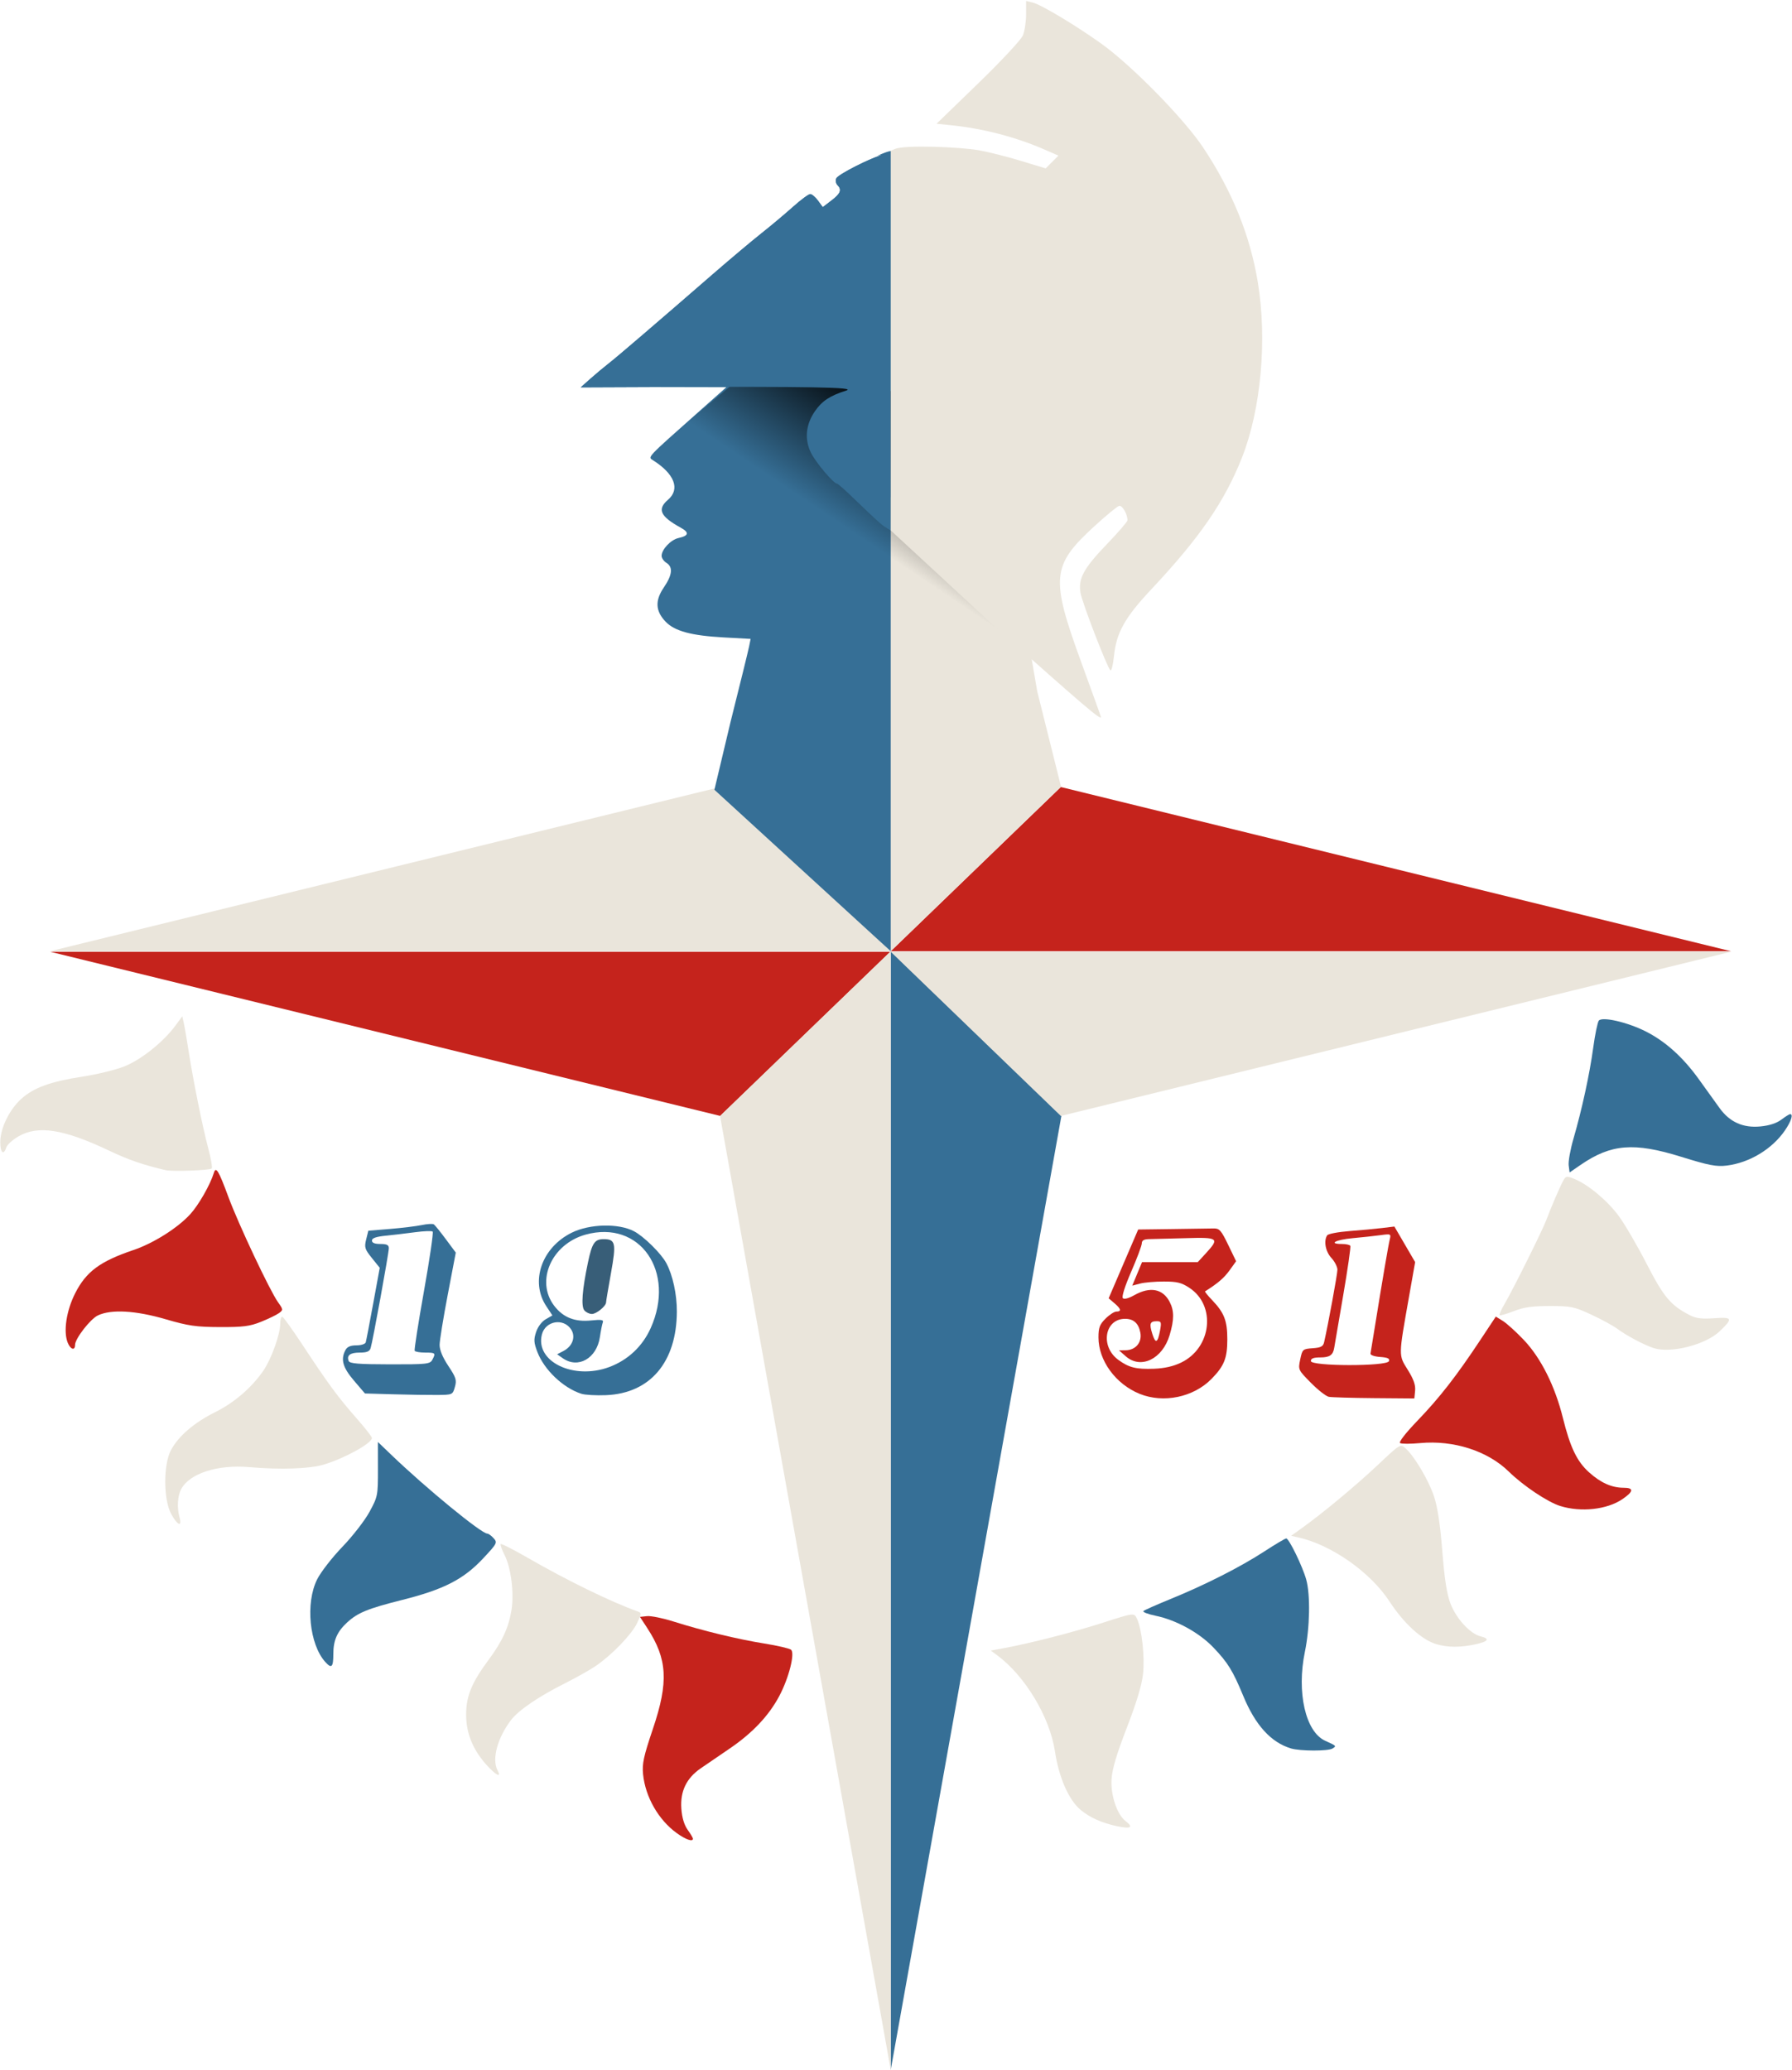
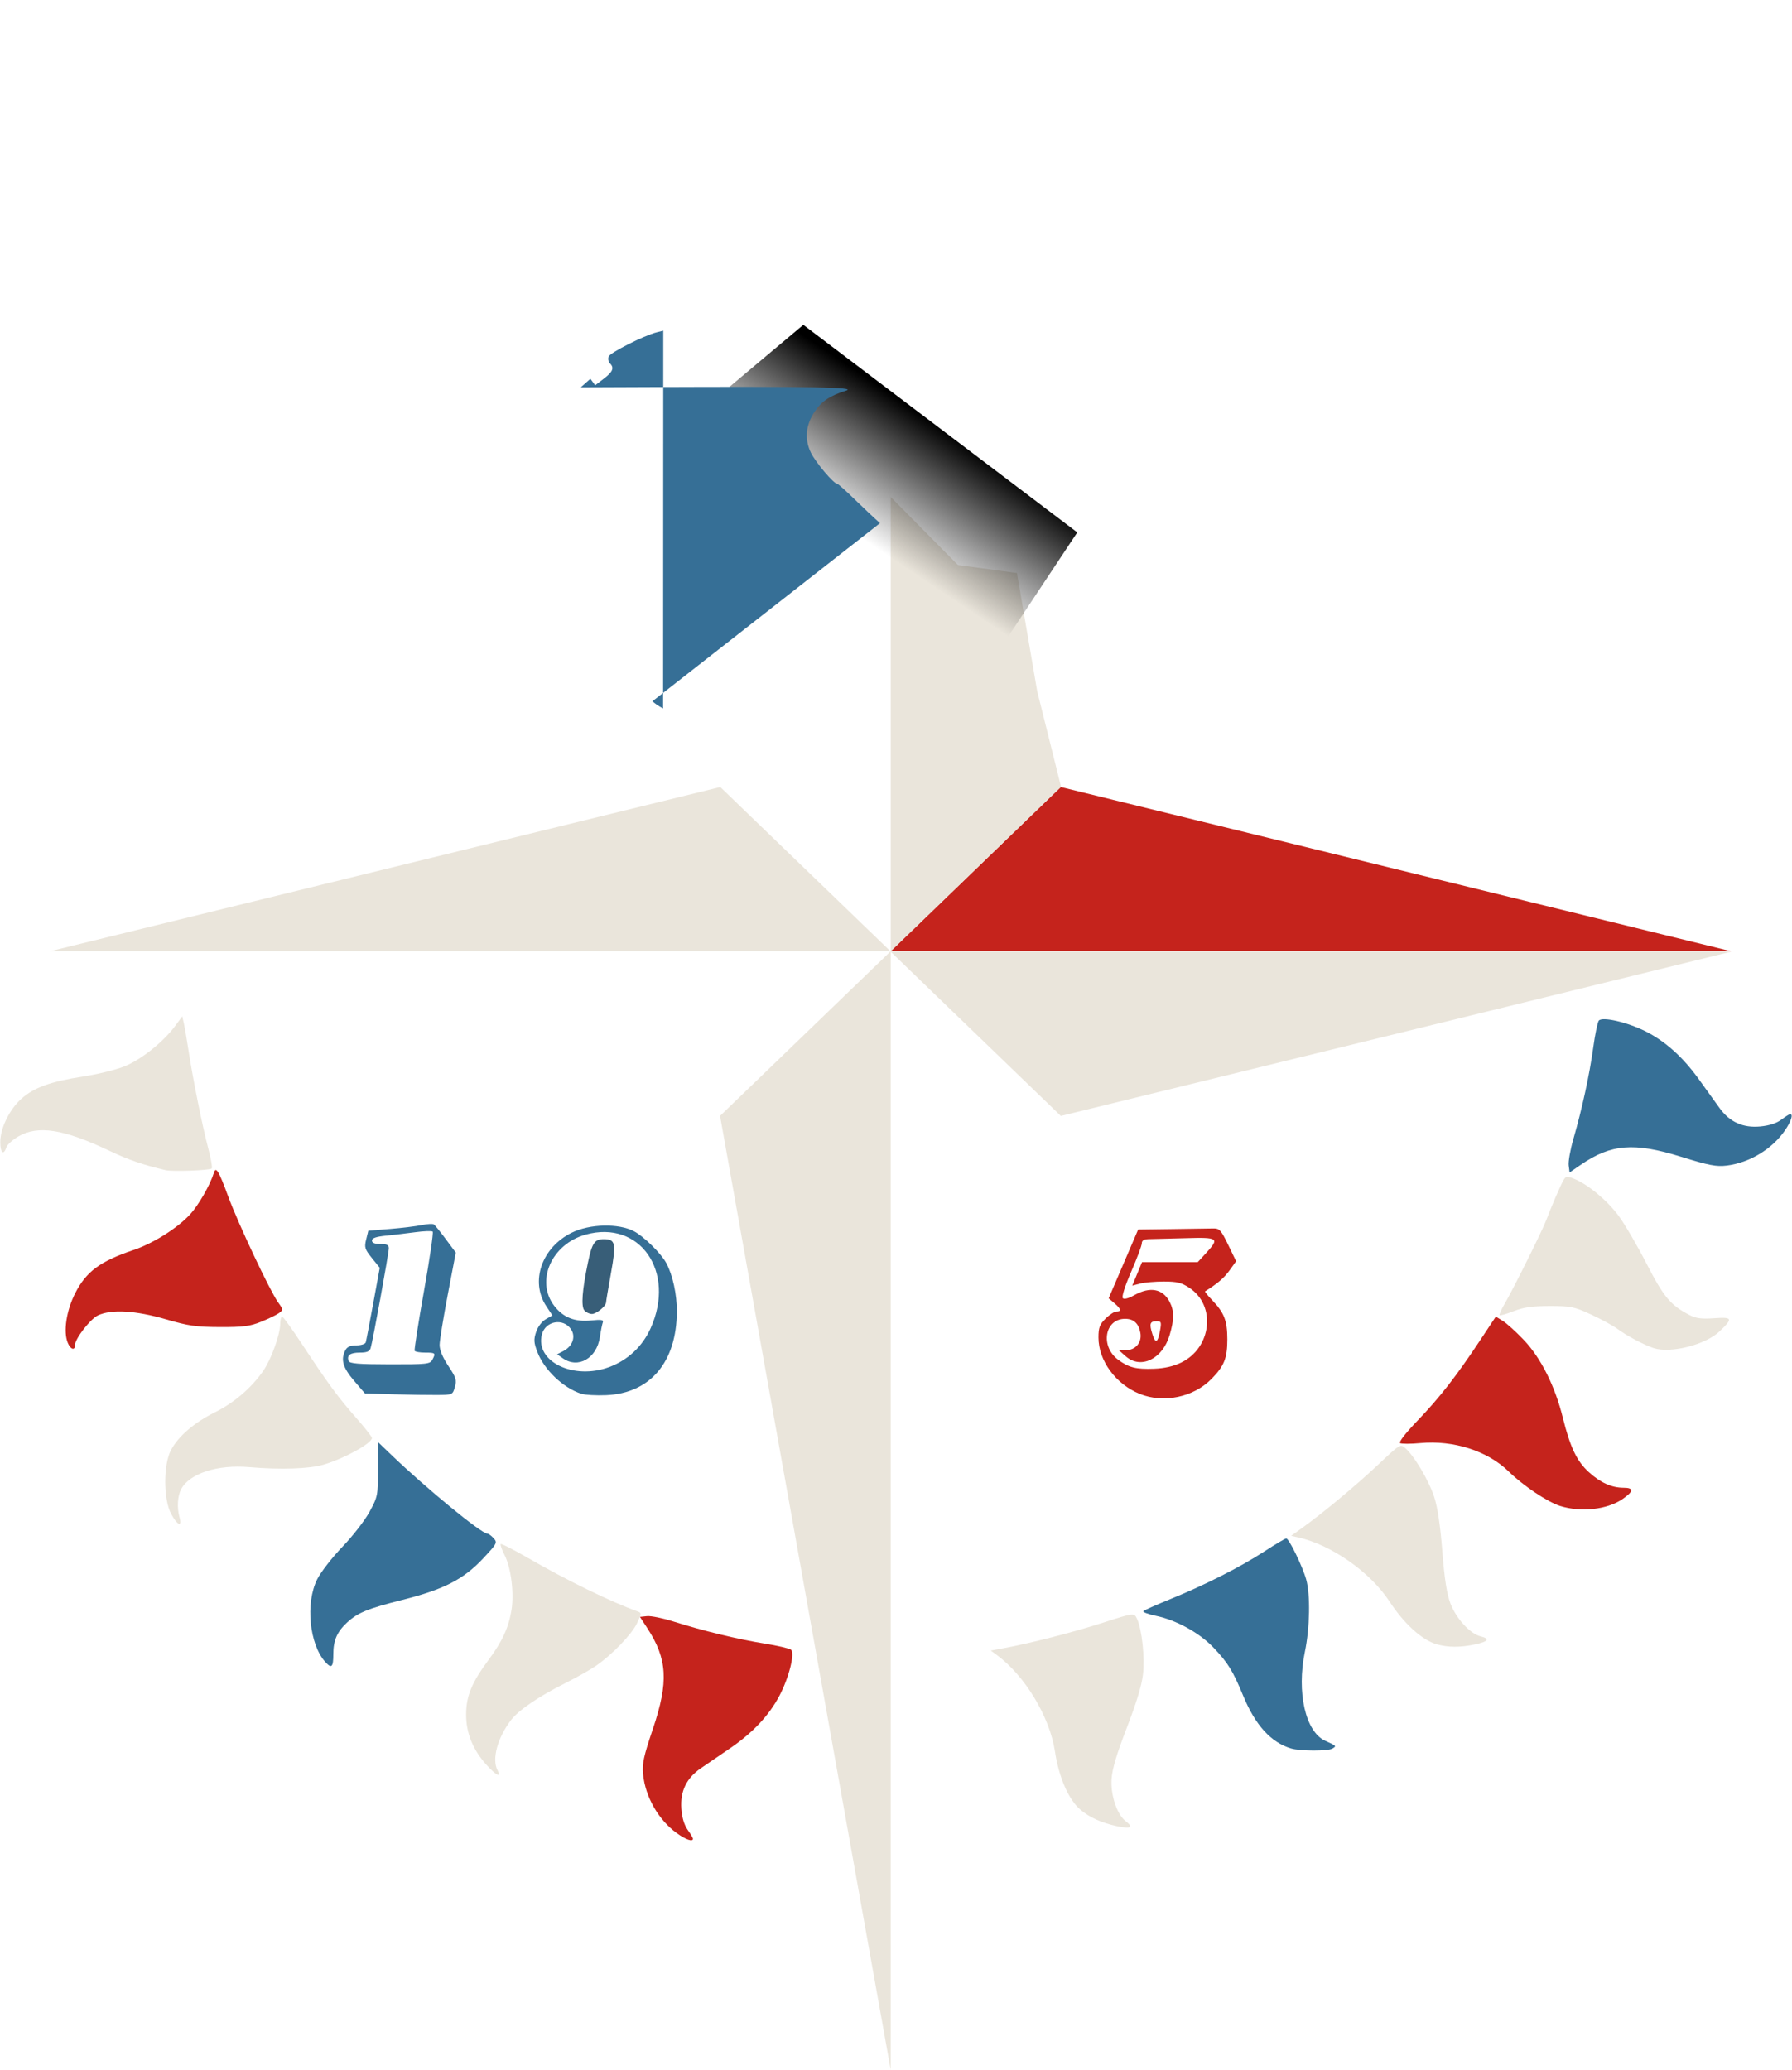
<svg xmlns="http://www.w3.org/2000/svg" xmlns:ns1="http://www.inkscape.org/namespaces/inkscape" xmlns:ns2="http://sodipodi.sourceforge.net/DTD/sodipodi-0.dtd" xmlns:xlink="http://www.w3.org/1999/xlink" width="669.729" height="773.544" id="svg4115" version="1.1" ns1:version="0.48.4 r9939" ns2:docname="festival of britain.svg">
  <defs id="defs4117">
    <linearGradient ns1:collect="always" xlink:href="#linearGradient4047" id="linearGradient4053" x1="41.416" y1="-1013.905" x2="9.596" y2="-966.428" gradientUnits="userSpaceOnUse" />
    <linearGradient id="linearGradient4047">
      <stop style="stop-color:#000000;stop-opacity:1;" offset="0" id="stop4049" />
      <stop style="stop-color:#000000;stop-opacity:0;" offset="1" id="stop4051" />
    </linearGradient>
  </defs>
  <ns2:namedview id="base" pagecolor="#ffffff" bordercolor="#666666" borderopacity="1.0" ns1:pageopacity="0.0" ns1:pageshadow="2" ns1:zoom="0.49497475" ns1:cx="341.29333" ns1:cy="446.25609" ns1:document-units="px" ns1:current-layer="layer1" showgrid="false" ns1:window-width="1920" ns1:window-height="1018" ns1:window-x="-8" ns1:window-y="-8" ns1:window-maximized="1" fit-margin-top="0" fit-margin-left="0" fit-margin-right="0" fit-margin-bottom="0" />
  <g ns1:label="Layer 1" ns1:groupmode="layer" id="layer1" transform="translate(-33.707,-50.818)">
    <g transform="matrix(0.893,0,0,0.893,334.386,1106.512)" id="g4085">
      <path style="fill:#366f96;fill-opacity:1;stroke:none" d="m 410.279,-709.013 c -5.354,7.777 -14.812,13.482 -24.296,14.656 -4.369,0.541 -7.459,-0.053 -19.079,-3.665 -19.786,-6.151 -29.361,-5.379 -42.128,3.396 l -4.58,3.148 -0.384,-2.952 c -0.211,-1.623 0.682,-6.63 1.984,-11.125 3.599,-12.423 6.764,-27.003 8.288,-38.177 0.755,-5.537 1.805,-10.613 2.332,-11.281 1.401,-1.773 11.897,0.626 19.533,4.464 8.312,4.178 15.695,10.818 22.371,20.122 3.057,4.261 6.938,9.657 8.624,11.992 4.258,5.897 9.833,8.408 17.105,7.707 3.729,-0.36 6.746,-1.34 8.756,-2.845 1.686,-1.263 3.337,-2.303 3.668,-2.311 1.432,-0.034 0.456,3.019 -2.196,6.87 z" id="path4079" ns1:connector-curvature="0" ns2:nodetypes="sssscsssssssssss" />
      <path style="fill:#eae5db;fill-opacity:1;stroke:none" d="m 115.59,-424.646 c -5.005,-4.156 -9.13,-13.534 -10.789,-24.526 -2.192,-14.523 -12.635,-31.797 -24.43,-40.41 l -2.433,-1.777 5.517,-1.019 c 11.144,-2.058 29.397,-6.757 41.791,-10.757 12.654,-4.084 12.731,-4.092 13.918,-1.49 2.07,4.539 3.309,16.216 2.474,23.307 -0.546,4.635 -2.718,11.792 -6.758,22.268 -4.289,11.121 -6.072,17.11 -6.376,21.419 -0.47,6.656 2.255,14.867 5.849,17.623 3.484,2.672 2.224,3.399 -3.686,2.125 -6.289,-1.356 -11.24,-3.577 -15.077,-6.763 l 0,0 z" id="path4077" ns1:connector-curvature="0" ns2:nodetypes="csscssssssssccc" />
-       <path style="fill:#366f96;fill-opacity:1;stroke:none" d="m 36.071,-784.066 71.429,68.929 -71.429,399.286 z" id="path4075" ns1:connector-curvature="0" />
      <path ns2:nodetypes="cccc" ns1:connector-curvature="0" id="path4069" d="m 36.071,-783.843 71.198,68.719 280.46,-68.719 z" style="fill:#eae5db;fill-opacity:1;stroke:none" />
-       <path style="fill:#c5231c;fill-opacity:1;stroke:none" d="m 35.943,-783.843 -71.198,68.719 -280.46,-68.719 z" id="path4071" ns1:connector-curvature="0" ns2:nodetypes="cccc" />
      <path style="fill:#eae5db;fill-opacity:1;stroke:none" d="m 35.943,-784.066 -71.198,-68.719 -280.46,68.719 z" id="path4061" ns1:connector-curvature="0" ns2:nodetypes="cccc" />
      <path ns2:nodetypes="cccc" ns1:connector-curvature="0" id="path3982" d="m 36.071,-784.066 71.198,-68.719 280.46,68.719 z" style="fill:#c5231c;fill-opacity:1;stroke:none" />
-       <path ns2:nodetypes="cccccscccsccsscccccsssssssscccccccccccc" ns1:connector-curvature="0" id="path3992" d="m 36.312,-1119 c -0.585,0.018 -1.703,0.319 -2.875,0.781 l -2.844,1.125 1.594,-0.219 c -5.892,1.899 -18.315,8.273 -18.906,9.812 -0.347,0.905 -0.129,2.152 0.5,2.781 1.929,1.929 1.306,3.535 -2.5,6.438 l -3.656,2.812 -2,-2.75 c -1.095,-1.503 -2.558,-2.719 -3.25,-2.719 -0.692,0 -3.929,2.396 -7.219,5.344 -3.289,2.947 -9.225,7.927 -13.188,11.063 -3.963,3.136 -13.07,10.79 -20.219,17 -24.495,21.276 -40.248,34.789 -43.781,37.531 -1.945,1.509 -5.371,4.367 -7.594,6.344 l -4.031,3.594 30.312,-0.125 30.625,0.062 -11.781,10.469 c -21.744,19.326 -21.164,18.685 -18.938,20.094 9.036,5.716 11.477,12.089 6.312,16.531 -4.644,3.994 -3.297,6.964 5.344,11.719 3.653,2.01 3.356,3.363 -0.969,4.312 -3.219,0.707 -7.062,4.776 -7.062,7.469 0,0.903 0.889,2.212 2,2.906 2.839,1.773 2.504,5.057 -1.094,10.344 -3.73,5.482 -3.489,9.855 0.781,14.312 3.764,3.929 10.779,5.823 24.25,6.562 l 11.312,0.625 -0.625,3.125 c -0.343,1.722 -3.834,15.975 -7.781,31.656 l -6.746,28.363 73.786,67.571 c 1.335,0 1.945,-333.511 0.616,-334.84 -0.058,-0.059 -0.18,-0.1 -0.375,-0.094 z m 0.156,1.094 c -0.264,32.683 -0.243,32.761 -0.312,0.031 z" style="fill:#366f96;fill-opacity:1;stroke:none" />
      <path ns2:nodetypes="ccccccc" ns1:connector-curvature="0" id="path4006" d="m 36.071,-974.185 28.116,28.461 24.72,3.372 8.475,49.497 9.969,39.926 -71.28,68.863 z" style="fill:#eae5db;fill-opacity:1;stroke:none" />
      <path ns2:nodetypes="ssssssssscsssss" ns1:connector-curvature="0" id="path4008" d="m -267.41,-692.432 c -9.594,-2.267 -15.458,-4.287 -23.396,-8.057 -19.353,-9.193 -30.012,-10.859 -38.32,-5.99 -2.373,1.391 -4.603,3.436 -4.955,4.546 -1.106,3.483 -2.525,2.199 -2.514,-2.276 0.013,-5.76 3.819,-13.579 8.791,-18.061 5.232,-4.716 12.278,-7.265 25.82,-9.341 5.985,-0.917 13.798,-2.835 17.362,-4.262 6.974,-2.792 16.256,-10.187 21.211,-16.899 l 2.988,-4.048 0.66,2.945 c 0.363,1.62 1.217,6.582 1.897,11.026 1.868,12.199 5.926,32.364 8.293,41.209 1.159,4.331 1.818,8.163 1.465,8.516 -0.788,0.788 -16.511,1.351 -19.302,0.691 z" style="fill:#eae5db;fill-opacity:1;stroke:none" />
      <path ns2:nodetypes="ssssssssssssss" ns1:connector-curvature="0" id="path4010" d="m -308.341,-620.163 c -1.926,-4.65 -0.61,-13.447 3.108,-20.772 4.58,-9.023 10.381,-13.331 24.283,-18.035 8.451,-2.859 18.541,-9.212 23.861,-15.022 3.503,-3.826 8.393,-12.376 9.868,-17.254 0.884,-2.922 1.976,-1.127 6.097,10.018 4.224,11.424 17.339,39.24 20.776,44.068 2.195,3.082 2.208,3.234 0.393,4.561 -1.032,0.755 -4.404,2.388 -7.493,3.628 -4.709,1.891 -7.494,2.249 -17.233,2.211 -9.997,-0.039 -13.156,-0.494 -22.651,-3.265 -12.636,-3.688 -22.823,-4.266 -28.416,-1.611 -3.159,1.499 -9.542,9.733 -9.542,12.31 0,2.524 -1.872,2.011 -3.051,-0.836 z" style="fill:#c5231c;fill-opacity:1;stroke:none" />
      <path ns2:nodetypes="csssscssssssscccc" ns1:connector-curvature="0" id="path4012" d="m -265.116,-548.646 c -3.216,-6.021 -3.252,-20.497 -0.065,-26.562 3.066,-5.835 9.731,-11.575 18.48,-15.916 7.988,-3.963 15.294,-10.239 20.17,-17.325 3.404,-4.948 7.104,-15.26 7.104,-19.799 0,-1.731 0.408,-2.995 0.906,-2.81 0.498,0.185 4.348,5.564 8.555,11.953 10.576,16.061 14.762,21.75 22.361,30.385 3.61,4.102 6.563,7.871 6.563,8.376 0,2.212 -11.512,8.567 -20.203,11.153 -5.973,1.777 -18.122,2.189 -31.117,1.056 -13.271,-1.158 -24.995,2.618 -28.507,9.18 -1.534,2.867 -1.828,7.778 -0.707,11.824 1.184,4.274 -0.933,3.368 -3.541,-1.515 z m 64.227,-22.932 z" style="fill:#eae5db;fill-opacity:1;stroke:none" />
      <path ns2:nodetypes="csssscsssssssccc" ns1:connector-curvature="0" id="path4014" d="m -200.545,-486.558 c -6.695,-7.398 -8.407,-24.666 -3.431,-34.613 1.514,-3.027 6.271,-9.157 10.571,-13.623 4.299,-4.466 9.408,-11.057 11.353,-14.647 3.446,-6.362 3.535,-6.815 3.525,-17.873 l -0.01,-11.345 5.566,5.347 c 14.618,14.041 37.729,33.001 40.228,33.001 0.487,0 1.666,0.862 2.62,1.916 1.662,1.837 1.48,2.188 -4.387,8.46 -8.182,8.747 -16.417,12.98 -33.729,17.34 -14.634,3.686 -18.798,5.391 -23.248,9.522 -4.169,3.87 -5.718,7.452 -5.718,13.219 0,5.448 -0.736,6.174 -3.34,3.296 l 0,0 z" style="fill:#366f96;fill-opacity:1;stroke:none" />
      <path ns2:nodetypes="cssssssssssssccc" ns1:connector-curvature="0" id="path4016" d="m -133.04,-443.449 c -5.758,-6.374 -8.586,-13.323 -8.586,-21.102 0,-7.759 2.317,-13.377 9.528,-23.105 5.659,-7.633 8.327,-13.495 9.475,-20.818 1.109,-7.071 -0.221,-17.574 -2.886,-22.798 -1.175,-2.302 -1.916,-4.406 -1.647,-4.674 0.269,-0.269 5.348,2.317 11.287,5.745 16.364,9.446 34.922,18.498 46.133,22.502 1.565,0.559 1.535,0.957 -0.377,4.915 -2.281,4.722 -10.472,13.206 -17.221,17.839 -2.37,1.627 -8.172,4.896 -12.895,7.266 -11.074,5.558 -19.458,11.276 -22.631,15.435 -5.677,7.443 -8.075,16.402 -5.618,20.993 1.78,3.325 -0.613,2.172 -4.562,-2.198 z m 34.884,-37.037 z" style="fill:#eae5db;fill-opacity:1;stroke:none" />
      <path ns2:nodetypes="sssscsssssssssss" ns1:connector-curvature="0" id="path4018" d="m -53.507,-414.984 c -7.647,-5.539 -13.123,-15.131 -14.069,-24.641 -0.436,-4.381 0.232,-7.456 4.121,-18.985 6.623,-19.633 6.081,-29.224 -2.385,-42.197 l -3.037,-4.654 2.96,-0.313 c 1.628,-0.172 6.611,0.841 11.074,2.251 12.333,3.896 26.833,7.41 37.967,9.202 5.517,0.888 10.567,2.059 11.222,2.602 1.739,1.443 -0.911,11.879 -4.931,19.421 -4.376,8.21 -11.192,15.431 -20.653,21.882 -4.333,2.954 -9.821,6.704 -12.195,8.334 -5.997,4.116 -8.642,9.628 -8.115,16.916 0.27,3.737 1.178,6.776 2.634,8.822 1.222,1.716 2.222,3.391 2.222,3.722 0,1.432 -3.029,0.383 -6.815,-2.36 z" style="fill:#c5231c;fill-opacity:1;stroke:none" />
      <path ns2:nodetypes="csssssssssssccc" ns1:connector-curvature="0" id="path4022" d="m 203.588,-450.404 c -8.388,-2.526 -14.918,-9.718 -19.997,-22.023 -4.328,-10.486 -6.436,-13.9 -12.495,-20.239 -5.943,-6.217 -15.546,-11.485 -24.198,-13.275 -3.254,-0.673 -5.527,-1.563 -5.051,-1.976 0.476,-0.414 5.639,-2.7 11.472,-5.081 14.422,-5.886 29.135,-13.357 39.134,-19.87 4.579,-2.982 8.696,-5.423 9.15,-5.423 1.143,0 6.81,11.65 8.354,17.173 1.792,6.41 1.54,20.207 -0.554,30.305 -3.506,16.912 0.267,33.464 8.477,37.187 4.807,2.18 4.803,2.176 3.091,3.258 -1.805,1.141 -13.553,1.118 -17.382,-0.035 l 0,0 z" style="fill:#366f96;fill-opacity:1;stroke:none" />
      <path ns2:nodetypes="csscssssssssccc" ns1:connector-curvature="0" id="path4024" d="m 264.548,-494.001 c -6.115,-1.758 -13.657,-8.607 -19.727,-17.913 -8.019,-12.295 -24.395,-23.767 -38.309,-26.839 l -2.871,-0.634 4.386,-3.143 c 8.86,-6.35 22.812,-17.953 31.946,-26.566 9.325,-8.794 9.389,-8.833 11.519,-6.949 3.715,3.286 9.706,13.382 11.959,20.151 1.472,4.424 2.586,11.792 3.465,22.921 0.933,11.815 1.896,17.966 3.442,21.998 2.388,6.228 8.218,12.582 12.513,13.637 4.164,1.023 3.37,2.19 -2.323,3.41 -6.058,1.299 -11.312,1.275 -16.001,-0.073 l 0,0 z" style="fill:#eae5db;fill-opacity:1;stroke:none" />
      <path ns2:nodetypes="sssssscsssssss" ns1:connector-curvature="0" id="path4026" d="m 316.252,-551.876 c -5.265,-1.646 -15.479,-8.48 -21.512,-14.394 -8.822,-8.648 -23.091,-13.239 -37.086,-11.933 -4.007,0.374 -7.782,0.374 -8.388,-4.7e-4 -0.661,-0.408 2.265,-4.182 7.309,-9.427 9.194,-9.561 16.264,-18.641 26.239,-33.701 l 6.493,-9.803 2.969,1.831 c 1.633,1.007 5.593,4.599 8.799,7.982 7.138,7.532 13.013,19.273 16.315,32.606 3.038,12.269 5.87,18.173 10.894,22.711 4.864,4.395 9.554,6.497 14.49,6.497 4.424,0 4.257,1.554 -0.516,4.788 -6.444,4.366 -17.324,5.555 -26.006,2.841 z" style="fill:#c5231c;fill-opacity:1;stroke:none" />
      <path ns2:nodetypes="ssssscssssssssss" ns1:connector-curvature="0" id="path4028" d="m 355.349,-617.966 c -4.008,-1.323 -11.324,-5.19 -14.919,-7.886 -1.817,-1.362 -6.817,-4.104 -11.112,-6.094 -7.228,-3.349 -8.523,-3.618 -17.405,-3.617 -7.382,3e-4 -10.865,0.495 -15.092,2.145 -3.023,1.18 -5.692,1.949 -5.931,1.709 -0.24,-0.24 0.712,-2.394 2.115,-4.788 3.569,-6.09 15.829,-30.745 17.444,-35.079 2.016,-5.411 5.918,-14.453 7.182,-16.642 1.022,-1.77 1.416,-1.818 4.519,-0.56 5.759,2.335 13.745,8.98 18.528,15.417 2.51,3.377 7.755,12.352 11.657,19.944 7.262,14.13 10.088,17.51 18.1,21.653 2.684,1.388 5.02,1.683 10.316,1.304 7.651,-0.547 7.904,0.082 2.211,5.494 -5.938,5.645 -20.521,9.342 -27.614,7.001 z" style="fill:#eae5db;fill-opacity:1;stroke:none" />
      <path ns1:connector-curvature="0" id="path4032" d="m -172.152,-598.625 -11.818,-0.34 -4.597,-5.381 c -4.714,-5.518 -5.648,-8.887 -3.551,-12.805 0.728,-1.36 2.12,-1.954 4.577,-1.954 1.954,0 3.698,-0.564 3.903,-1.263 0.204,-0.694 1.606,-7.997 3.116,-16.228 l 2.744,-14.965 -3.295,-4.1 c -2.966,-3.691 -3.205,-4.466 -2.39,-7.764 l 0.905,-3.663 9.091,-0.743 c 5,-0.409 10.985,-1.141 13.3,-1.627 2.315,-0.486 4.59,-0.606 5.057,-0.267 0.466,0.339 2.717,3.132 5.002,6.205 l 4.154,5.588 -3.368,17.645 c -1.852,9.705 -3.383,19.13 -3.402,20.944 -0.022,2.149 1.249,5.231 3.646,8.842 3.247,4.89 3.57,5.93 2.744,8.823 -0.93,3.256 -0.984,3.28 -7.469,3.335 -3.592,0.03 -11.85,-0.097 -18.35,-0.284 l 0,0 z m 16.355,-14.403 c 1.53,-2.859 1.349,-3.046 -2.962,-3.046 -2.19,0 -4.171,-0.341 -4.404,-0.758 -0.233,-0.417 1.521,-11.667 3.896,-25.001 2.376,-13.334 4.016,-24.53 3.646,-24.88 -0.37,-0.35 -3.627,-0.241 -7.239,0.243 -3.611,0.483 -9.18,1.143 -12.374,1.466 -4.085,0.413 -5.808,1.016 -5.808,2.03 0,0.975 1.145,1.443 3.536,1.443 2.696,0 3.534,0.42 3.529,1.768 -0.008,2.075 -6.751,39.091 -7.619,41.825 -0.441,1.389 -1.588,1.864 -4.505,1.864 -4.071,0 -5.597,1.139 -4.69,3.502 0.42,1.094 4.043,1.391 17.254,1.416 15.364,0.029 16.805,-0.123 17.741,-1.872 l 0,0 z" style="fill:#366f96;fill-opacity:1;stroke:none" />
      <path ns1:connector-curvature="0" id="path4034" d="m -93.397,-598.837 c -7.625,-2.46 -15.541,-9.985 -18.412,-17.503 -1.492,-3.906 -1.574,-5.193 -0.532,-8.35 0.724,-2.193 2.384,-4.393 4.027,-5.336 l 2.795,-1.604 -2.556,-3.863 c -6.862,-10.369 -1.902,-24.615 10.725,-30.805 7.502,-3.678 19.528,-3.944 25.956,-0.574 4.162,2.182 11.383,9.297 13.556,13.358 2.68,5.008 4.438,13.093 4.407,20.269 -0.092,21.159 -11.158,34.227 -29.625,34.988 -4.167,0.172 -8.82,-0.089 -10.34,-0.579 z m 11.713,-11.209 c 7.784,-2.912 13.873,-8.642 17.3,-16.277 10.611,-23.645 -4.553,-45.428 -27.24,-39.13 -14.243,3.954 -21.06,19.403 -13.143,29.783 3.739,4.902 8.637,6.846 15.473,6.141 4.194,-0.433 5.281,-0.263 4.887,0.765 -0.279,0.727 -0.838,3.527 -1.242,6.223 -1.333,8.892 -9.103,13.323 -15.502,8.841 l -2.381,-1.668 2.708,-1.419 c 3.763,-1.971 5.143,-5.937 3.134,-9.002 -3.214,-4.906 -10.793,-3.571 -12.229,2.153 -2.855,11.374 13.334,19.166 28.236,13.591 z" style="fill:#366f96;fill-opacity:1;stroke:none" />
      <path ns1:connector-curvature="0" id="path4036" d="m -92.154,-633.758 c -1.418,-1.708 -0.899,-8.547 1.521,-20.058 1.708,-8.121 2.796,-9.735 6.566,-9.735 4.971,0 5.325,1.642 3.063,14.209 -1.129,6.269 -2.052,11.774 -2.052,12.232 0,1.562 -4.035,4.874 -5.937,4.874 -1.043,0 -2.465,-0.685 -3.16,-1.522 z" style="fill:#385e78;fill-opacity:1;stroke:none" />
      <path ns1:connector-curvature="0" id="path4038" d="m 140.251,-598.811 c -10.037,-4.07 -17.237,-13.928 -17.237,-23.6 0,-4.102 0.496,-5.426 2.953,-7.883 1.624,-1.624 3.67,-2.953 4.546,-2.953 2.242,0 1.983,-1.107 -0.82,-3.498 l -2.413,-2.058 6.178,-14.395 6.178,-14.395 14.418,-0.189 c 7.93,-0.104 15.653,-0.218 17.163,-0.253 2.413,-0.056 3.148,0.77 6.075,6.827 l 3.33,6.89 -2.772,3.856 c -2.263,3.148 -4.934,5.436 -10.222,8.756 -0.187,0.117 1.109,1.727 2.88,3.578 5.147,5.379 6.435,8.68 6.435,16.497 0,7.884 -1.305,11.153 -6.616,16.568 -7.538,7.686 -20.097,10.296 -30.075,6.25 l 0,0 z m 17.428,-13.12 c 12.7,-6.179 14.635,-23.809 3.427,-31.226 -3.322,-2.199 -5.178,-2.66 -10.701,-2.663 -3.675,-0.002 -8.158,0.383 -9.961,0.855 l -3.279,0.858 2.046,-4.924 2.046,-4.924 11.664,0 11.664,0 3.459,-3.773 c 5.718,-6.237 5.153,-6.656 -8.41,-6.244 -6.528,0.198 -13.347,0.374 -15.152,0.391 -2.423,0.022 -3.296,0.493 -3.331,1.798 -0.026,0.972 -2.027,6.313 -4.445,11.869 -2.615,6.007 -4.033,10.486 -3.498,11.051 0.554,0.585 2.41,0.1 4.836,-1.263 6.573,-3.694 11.922,-2.673 14.762,2.818 1.929,3.73 1.929,7.388 -4.5e-4,13.884 -2.985,10.053 -12.058,14.448 -18.368,8.897 l -2.834,-2.493 2.778,-0.032 c 4.186,-0.048 6.913,-3.291 6.168,-7.334 -0.723,-3.924 -2.811,-5.829 -6.388,-5.829 -8.564,0 -10.51,11.507 -2.897,17.135 4.416,3.265 7.509,4.042 14.987,3.762 4.426,-0.165 8.151,-1.017 11.431,-2.612 z m -8.872,-13.486 c 0.62,-3.373 0.469,-3.788 -1.377,-3.788 -2.874,0 -3.224,0.989 -1.876,5.296 1.343,4.291 2.266,3.863 3.253,-1.507 l 0,0 z" style="fill:#c5231c;fill-opacity:1;stroke:none" />
-       <path ns1:connector-curvature="0" id="path4040" d="m 219.402,-597.571 c -1.156,-0.228 -4.522,-2.866 -7.48,-5.861 -5.352,-5.419 -5.374,-5.467 -4.464,-9.801 0.889,-4.233 1.034,-4.364 5.203,-4.666 3.455,-0.25 4.387,-0.741 4.794,-2.525 1.72,-7.534 5.565,-28.498 5.565,-30.339 0,-1.211 -1.136,-3.427 -2.525,-4.925 -2.464,-2.658 -3.298,-7.166 -1.752,-9.477 0.408,-0.61 4.606,-1.407 9.328,-1.77 4.722,-0.363 10.883,-0.939 13.691,-1.28 l 5.105,-0.62 4.34,7.441 4.34,7.441 -2.589,14.647 c -4.419,25 -4.406,24.189 -0.504,30.429 2.432,3.89 3.306,6.364 3.08,8.715 l -0.317,3.283 -16.856,-0.138 c -9.271,-0.076 -17.802,-0.324 -18.958,-0.553 z m 25.175,-14.911 c 0.424,-1.105 -0.472,-1.535 -3.68,-1.768 -2.435,-0.177 -4.152,-0.789 -4.032,-1.437 0.114,-0.621 0.932,-5.621 1.816,-11.112 3.178,-19.725 5.658,-34.269 6.248,-36.635 0.58,-2.326 0.449,-2.388 -3.836,-1.799 -2.44,0.335 -7.732,0.91 -11.76,1.277 -7.124,0.649 -10.312,2.426 -4.353,2.426 1.634,0 3.18,0.341 3.436,0.758 0.256,0.417 -1.099,9.849 -3.012,20.961 -1.913,11.112 -3.586,20.885 -3.718,21.718 -0.485,3.052 -1.903,4.041 -5.798,4.041 -2.865,0 -3.981,0.425 -3.981,1.515 0,2.217 31.819,2.271 32.669,0.056 l 0,0 z" style="fill:#c5231c;fill-opacity:1;stroke:none" />
      <path ns2:nodetypes="ccccc" ns1:connector-curvature="0" id="path4045" d="m -54.043,-1001.278 53.538,-44.952 114.652,86.873 -32.83,49.497 z" style="fill:url(#linearGradient4053);fill-opacity:1;stroke:none" />
-       <path ns2:nodetypes="sssssssccsssssscscssccs" style="fill:#366f96;fill-opacity:1;stroke:none" d="m 31.592,-963.23 c -2.22,-1.949 -7.019,-6.458 -10.664,-10.021 -3.645,-3.563 -6.924,-6.478 -7.287,-6.478 -1.444,0 -8.923,-8.845 -10.949,-12.949 -2.794,-5.659 -2.194,-11.839 1.694,-17.449 2.957,-4.267 6.268,-6.445 13.067,-8.595 4.392,-1.389 -14.523,-1.732 -80.812,-1.466 l -30.305,0.122 4.041,-3.594 c 2.222,-1.976 5.632,-4.828 7.576,-6.337 3.533,-2.742 19.312,-16.263 43.808,-37.54 7.149,-6.21 16.24,-13.855 20.203,-16.991 3.963,-3.136 9.896,-8.113 13.186,-11.06 3.289,-2.947 6.547,-5.359 7.239,-5.359 0.692,0 2.155,1.23 3.249,2.732 l 1.99,2.732 3.65,-2.784 c 3.806,-2.903 4.435,-4.522 2.505,-6.452 -0.629,-0.629 -0.86,-1.885 -0.513,-2.789 0.633,-1.651 14.89,-8.846 20.093,-10.14 l 2.778,-0.691 -0.07,158.113 c 0,0 -2.259,-1.056 -4.479,-3.004 z" id="path4042" ns1:connector-curvature="0" />
-       <path ns2:nodetypes="sccssccccsscsssccsssssssssssssss" ns1:connector-curvature="0" id="path4002" d="m 79.093,-920.44 -43.021,-39.753 0,-158.895 1.852,-0.778 c 4.109,-1.727 27.201,-0.821 35.109,0.581 3.889,0.689 11.754,2.677 17.478,4.417 l 10.407,3.163 2.67,-2.67 2.67,-2.67 -5.501,-2.411 c -12.257,-5.373 -25.896,-8.931 -39.645,-10.341 l -5.86,-0.601 17.379,-16.841 c 9.641,-9.343 17.985,-18.288 18.739,-20.091 0.748,-1.788 1.36,-5.774 1.36,-8.858 l 0,-5.607 2.778,0.681 c 3.534,0.866 18.192,9.654 28.76,17.242 12.734,9.143 34.523,31.365 42.495,43.34 12.208,18.338 19.707,36.805 22.953,56.529 3.938,23.923 1.338,52.967 -6.541,73.072 -7.233,18.455 -17.758,33.79 -37.96,55.302 -11.165,11.889 -14.71,18.213 -15.716,28.034 -0.382,3.727 -1.062,6.408 -1.511,5.959 -1.452,-1.452 -11.797,-28.298 -12.494,-32.421 -1.01,-5.977 1.315,-10.267 11.046,-20.383 4.739,-4.926 8.616,-9.419 8.616,-9.984 0,-2.588 -2.159,-6.327 -3.482,-6.031 -0.8,0.179 -5.541,4.08 -10.533,8.668 -17.72,16.284 -18.212,21.491 -5.356,56.716 4.543,12.447 8.26,22.789 8.26,22.981 0,1.441 -6.507,-4.11 -44.952,-38.346 z" style="fill:#eae5db;fill-opacity:1;stroke:none" />
+       <path ns2:nodetypes="sssssssccsssssscscssccs" style="fill:#366f96;fill-opacity:1;stroke:none" d="m 31.592,-963.23 c -2.22,-1.949 -7.019,-6.458 -10.664,-10.021 -3.645,-3.563 -6.924,-6.478 -7.287,-6.478 -1.444,0 -8.923,-8.845 -10.949,-12.949 -2.794,-5.659 -2.194,-11.839 1.694,-17.449 2.957,-4.267 6.268,-6.445 13.067,-8.595 4.392,-1.389 -14.523,-1.732 -80.812,-1.466 l -30.305,0.122 4.041,-3.594 l 1.99,2.732 3.65,-2.784 c 3.806,-2.903 4.435,-4.522 2.505,-6.452 -0.629,-0.629 -0.86,-1.885 -0.513,-2.789 0.633,-1.651 14.89,-8.846 20.093,-10.14 l 2.778,-0.691 -0.07,158.113 c 0,0 -2.259,-1.056 -4.479,-3.004 z" id="path4042" ns1:connector-curvature="0" />
      <path ns1:connector-curvature="0" id="path4073" d="m 36.071,-784.066 -71.429,68.929 71.429,399.286 z" style="fill:#eae5db;fill-opacity:1;stroke:none" />
    </g>
  </g>
</svg>